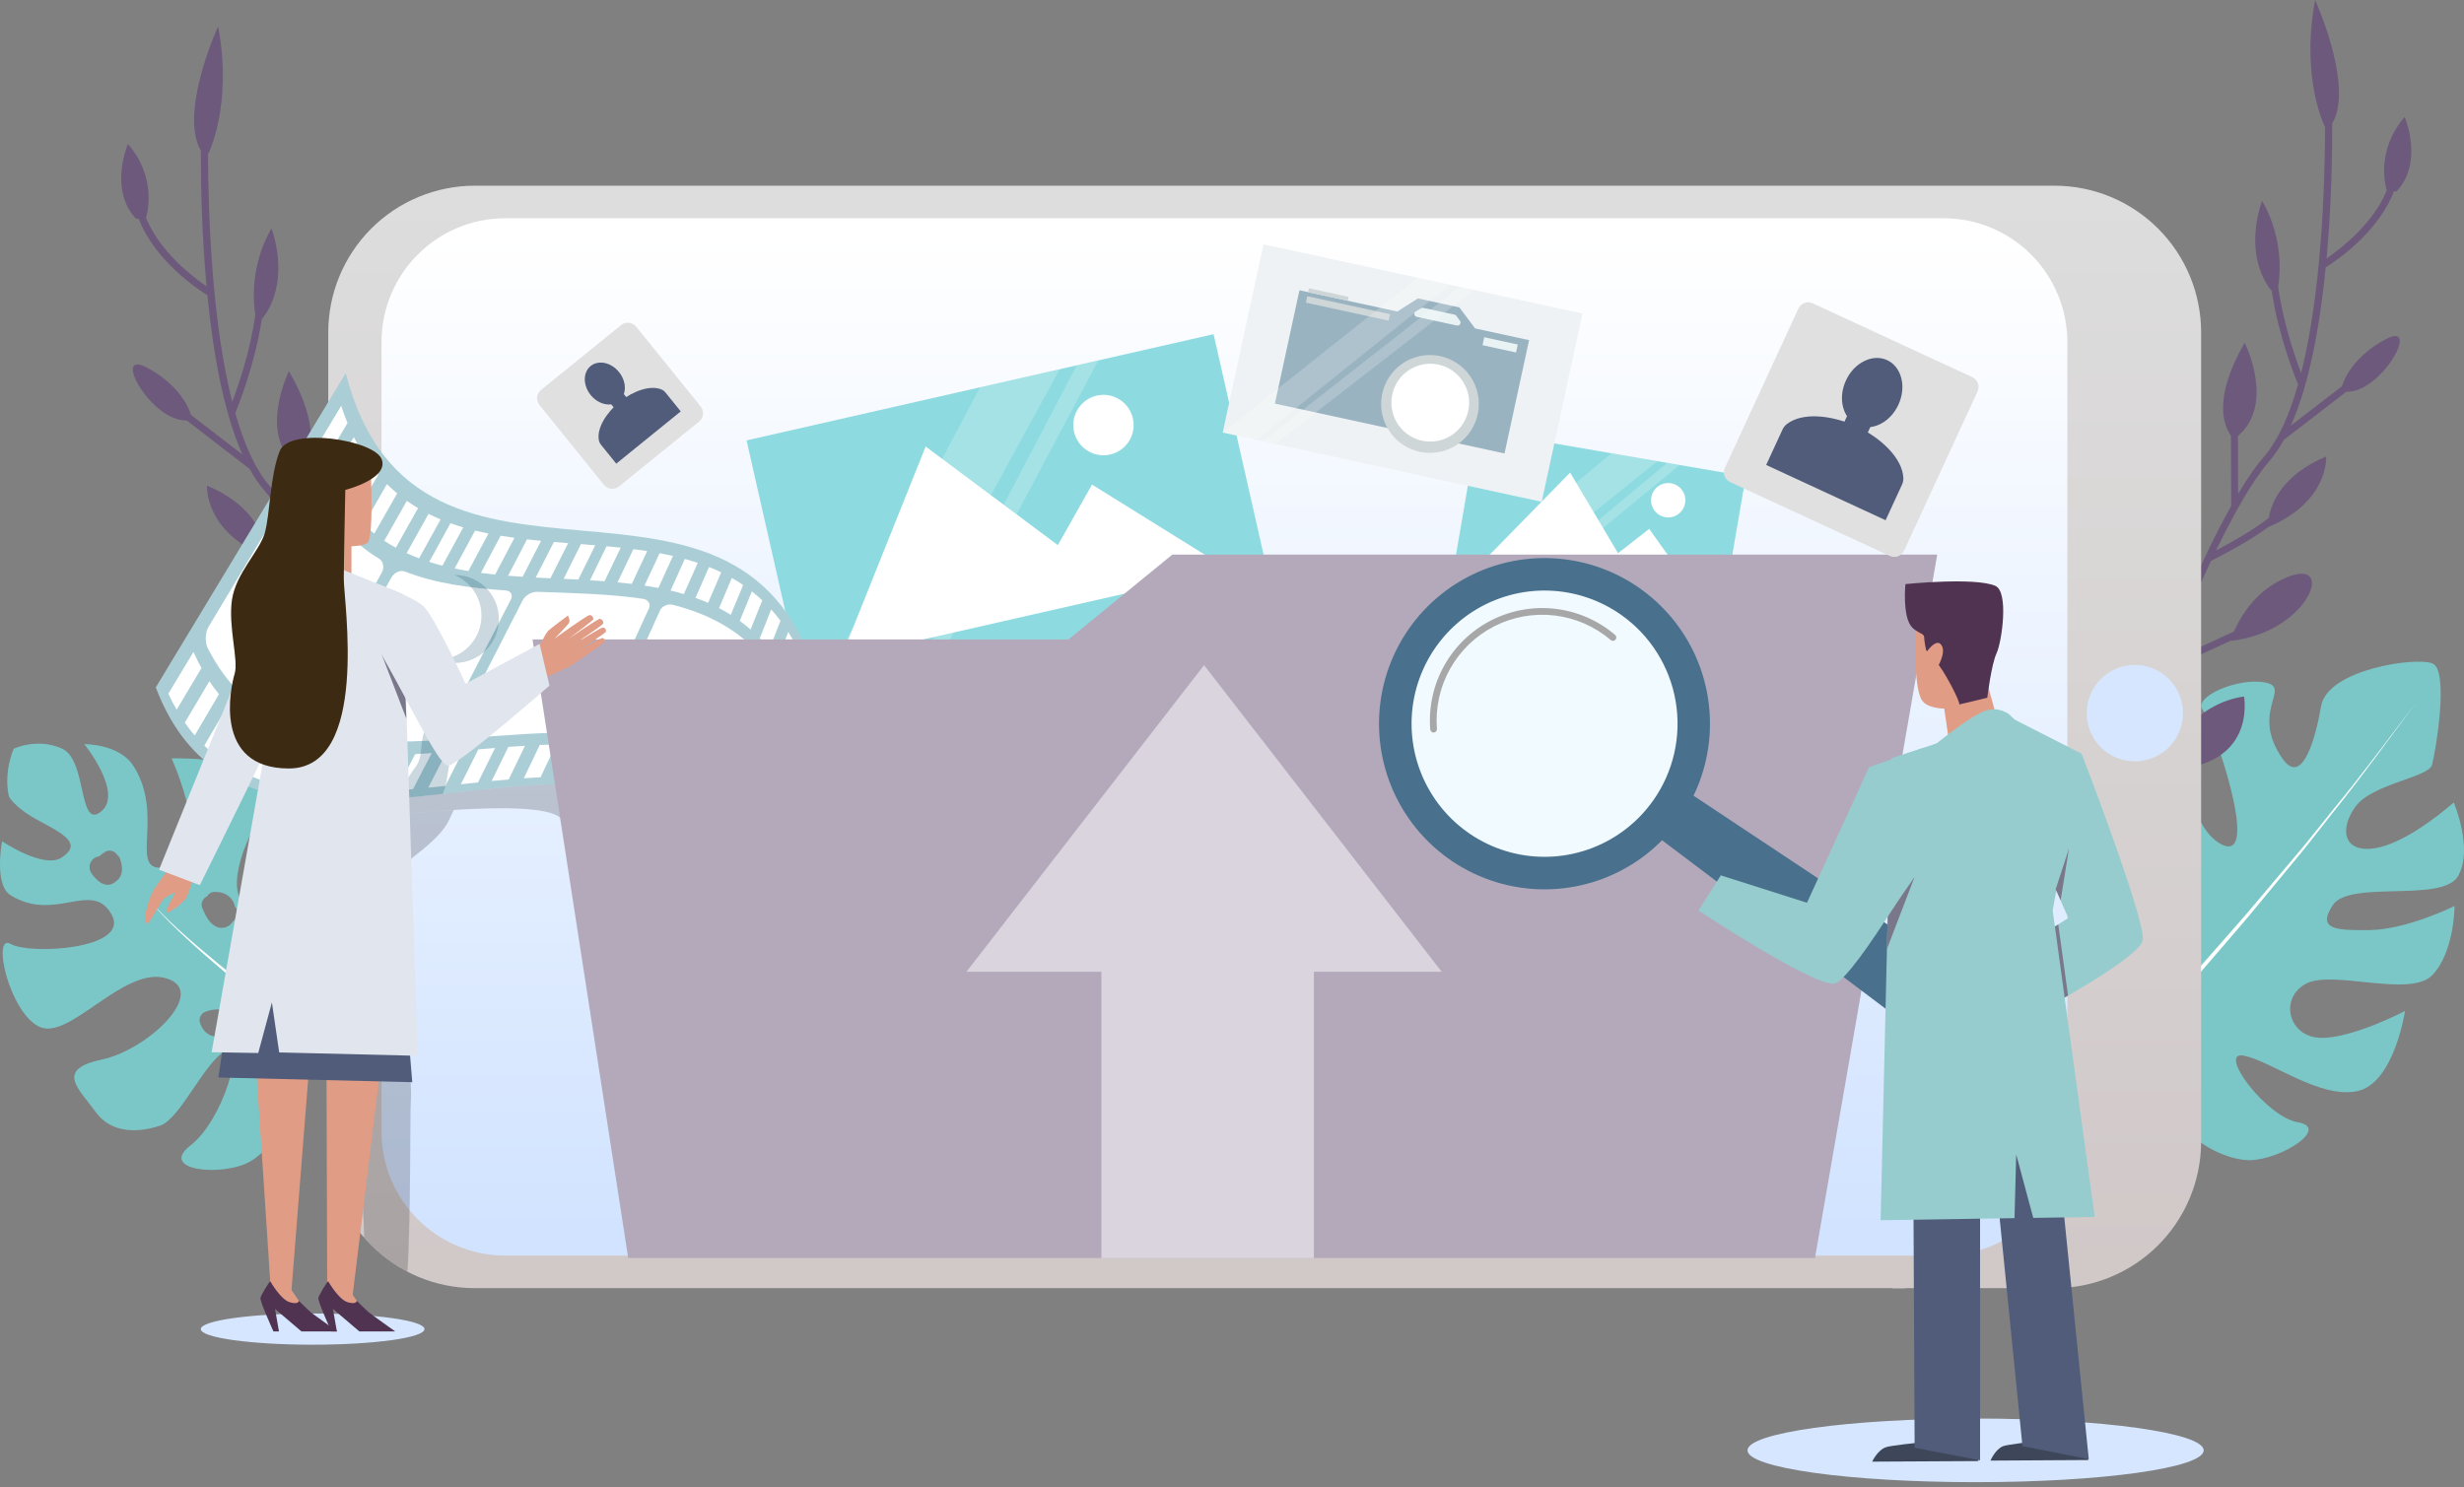
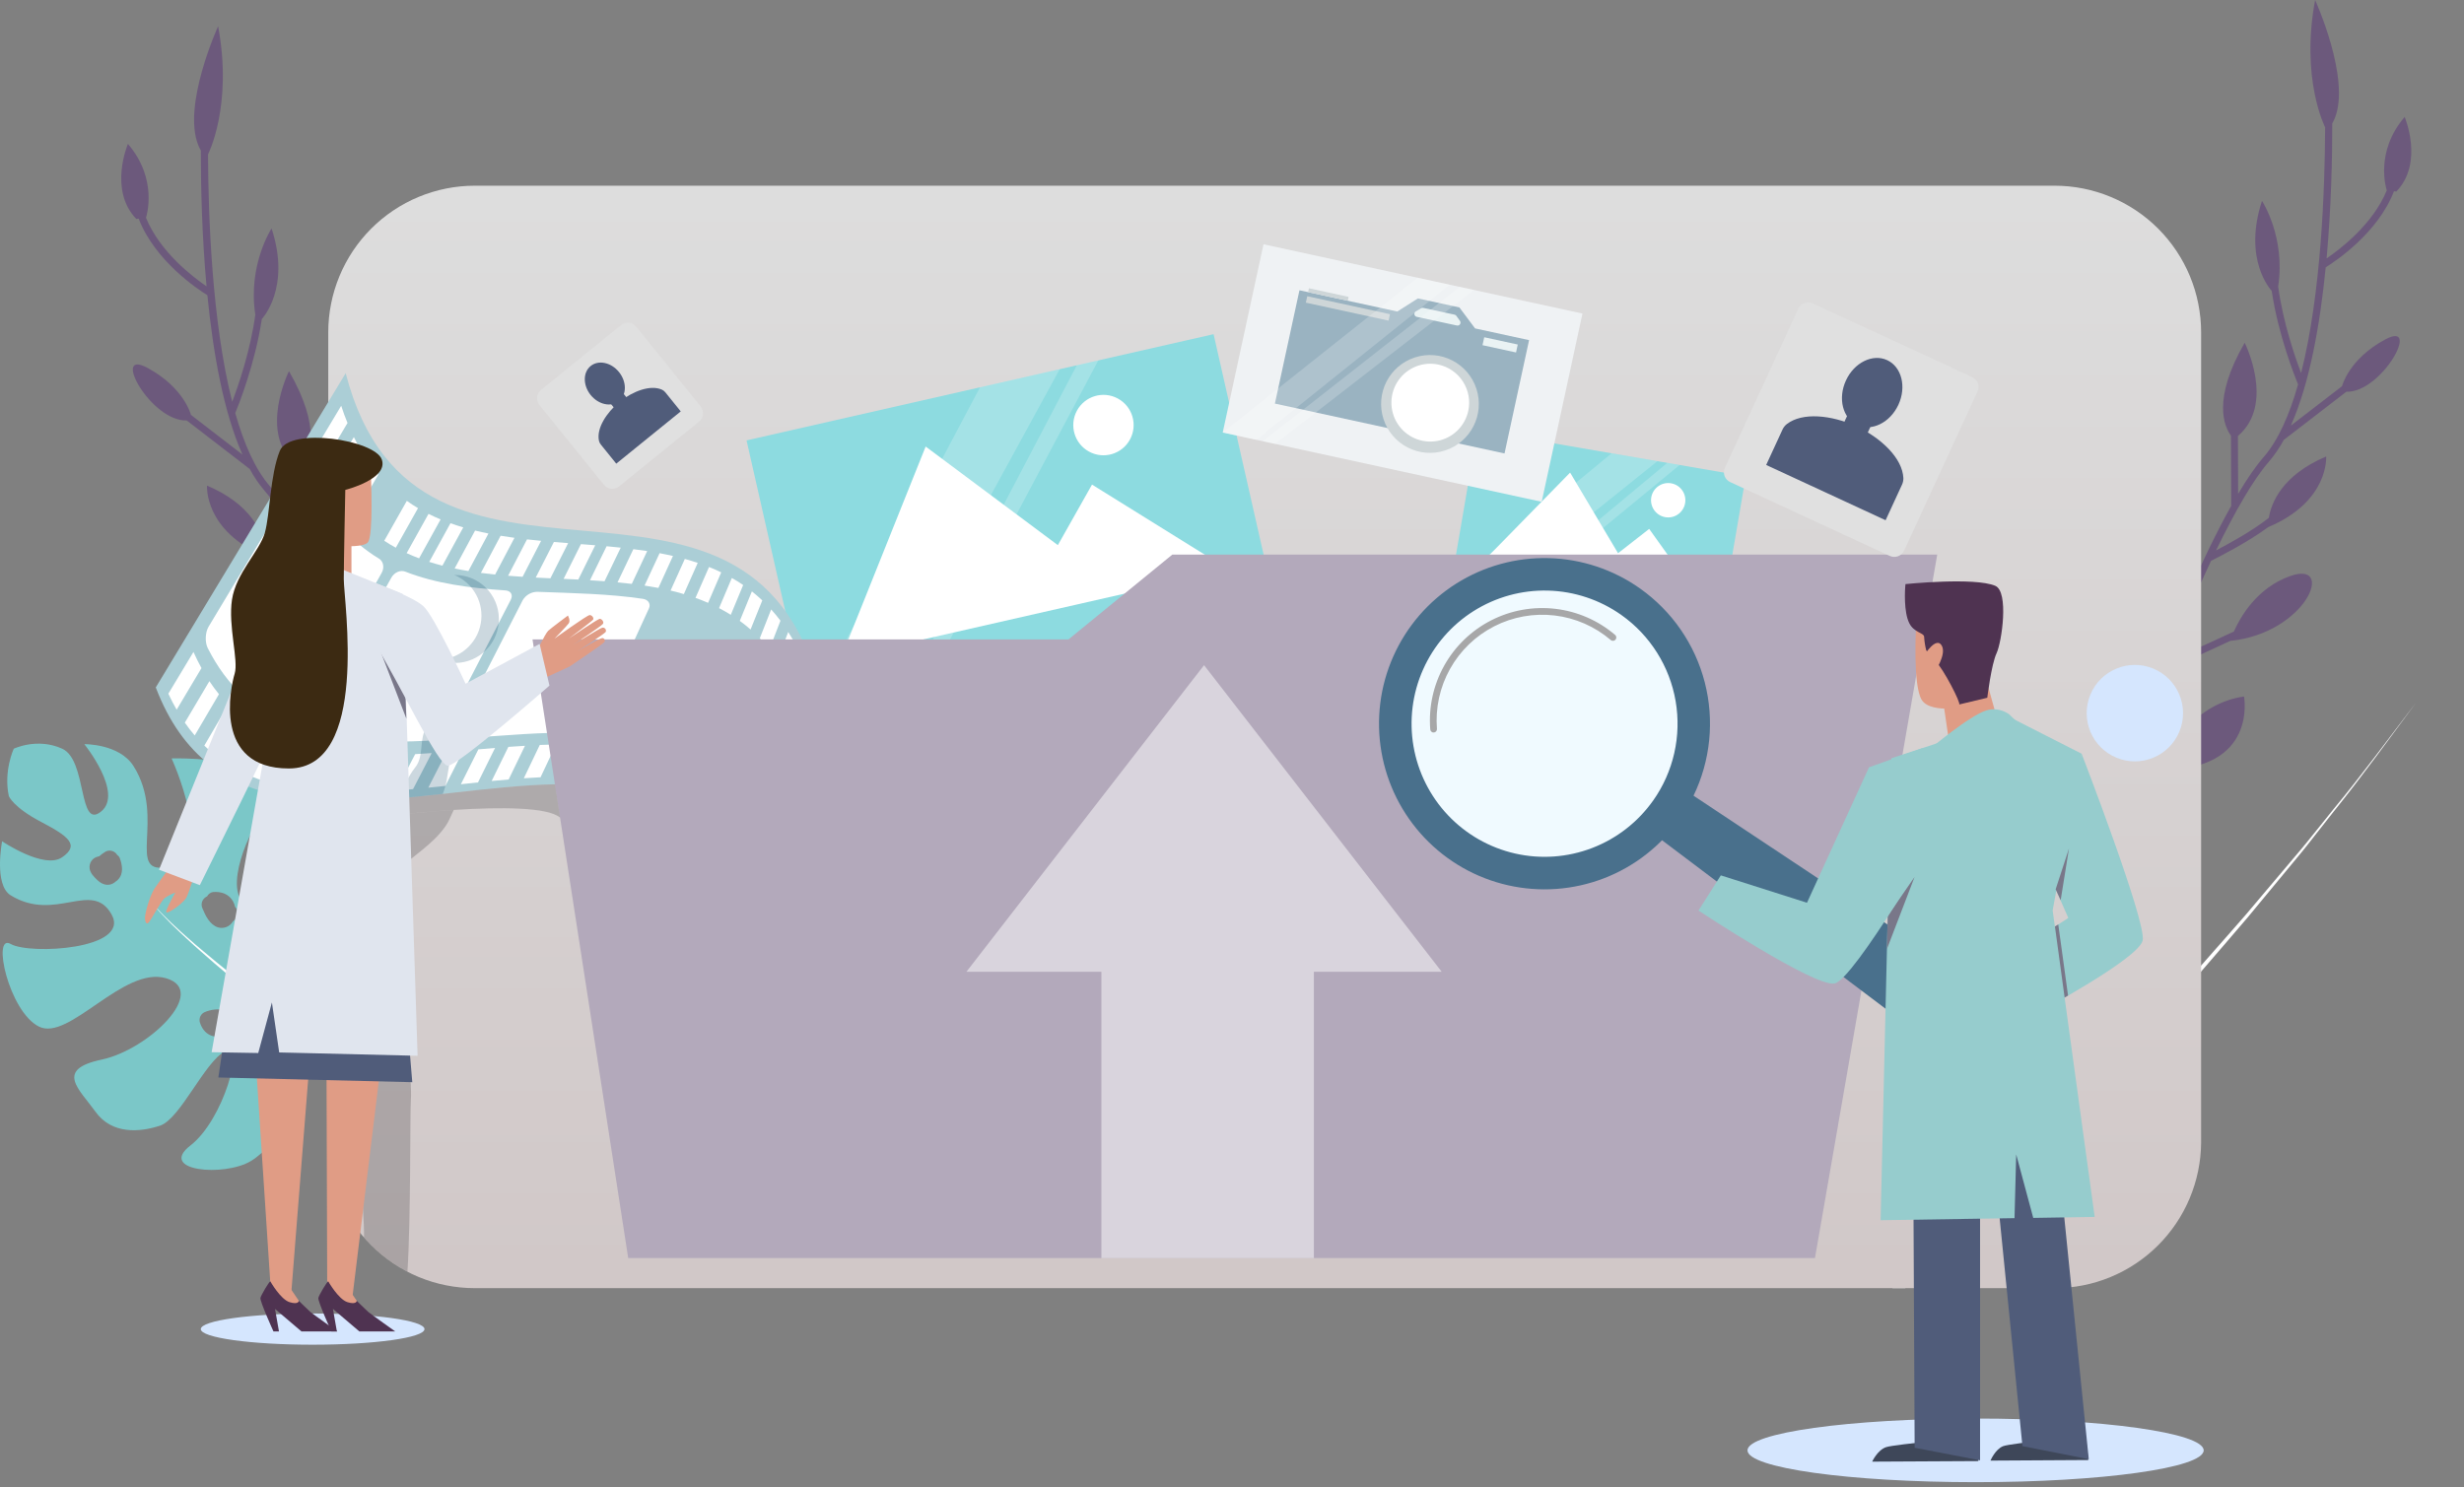
<svg xmlns="http://www.w3.org/2000/svg" width="328" height="198" viewBox="0 0 328 198" fill="none">
  <rect x="0" y="0" width="328" height="198" fill="#808080" stroke="none" />
  <path d="M41.617 179.035C49.84 179.035 56.506 178.105 56.506 176.958C56.506 175.811 49.84 174.881 41.617 174.881C33.393 174.881 26.727 175.811 26.727 176.958C26.727 178.105 33.393 179.035 41.617 179.035Z" fill="#D5E6FE" />
  <path d="M262.984 197.337C279.753 197.337 293.348 195.441 293.348 193.102C293.348 190.763 279.753 188.867 262.984 188.867C246.214 188.867 232.619 190.763 232.619 193.102C232.619 195.441 246.214 197.337 262.984 197.337Z" fill="#D5E6FE" />
  <path d="M49.871 114.853C48.031 109.516 42.283 108.637 42.283 108.637C42.283 108.637 43.544 118.22 36.552 120.432C29.561 122.644 31.198 115.22 33.592 110.612C35.985 106.004 37.72 103.465 33.054 102.13C28.389 100.796 22.84 100.977 22.84 100.977C22.84 100.977 28.777 113.882 22.622 115.353C16.468 116.825 22.226 109 17.768 101.988C15.875 99.009 11.225 99.079 11.225 99.079C11.225 99.079 16.495 105.605 13.446 108.059C10.396 110.513 11.621 101.215 8.29 99.69C4.959 98.166 1.83 99.69 1.83 99.69C1.83 99.69 0.456 102.649 1.175 105.988C1.175 105.988 1.744 107.475 5.449 109.417C9.153 111.359 10.652 112.522 8.25 114.15C5.849 115.778 0.281 112.006 0.281 112.006C0.281 112.006 -0.849 117.809 1.423 119.205C7.396 122.87 12.232 117.095 14.848 121.743C17.463 126.391 3.965 127.151 1.423 125.68C-1.119 124.209 1.158 134.66 5.179 136.679C9.2 138.698 16.41 128.578 22.109 130.246C27.808 131.914 19.815 139.745 13.537 141.075C7.259 142.405 10.529 144.984 12.716 148.024C14.903 151.063 18.615 150.762 21.306 149.87C23.997 148.979 27.229 141.388 29.953 139.971C32.678 138.553 29.793 149.07 25.365 152.495C20.937 155.92 29.852 156.732 33.413 154.572C36.975 152.412 41.742 145.439 37.314 138.178C37.314 138.178 47.776 139.61 52.703 134.499C57.63 129.389 58.878 124.052 53.881 119.521C53.881 119.521 46.483 130.554 42.612 127.016C38.741 123.478 51.712 120.19 49.871 114.853ZM31.748 135.69C32.224 136.608 31.607 137.574 30.673 137.809C30.535 137.842 30.394 137.866 30.253 137.88H30.235C29.538 138.124 28.779 138.119 28.085 137.868C27.272 137.535 26.826 136.858 26.582 136.042C26.533 135.79 26.567 135.529 26.681 135.299C26.795 135.069 26.981 134.882 27.211 134.769C28.092 134.385 29.072 134.29 30.011 134.497C30.695 134.66 31.415 135.045 31.748 135.69ZM15.95 114.259C16.291 115.207 16.479 116.348 15.684 117.142C15.589 117.237 15.483 117.321 15.369 117.393C15.168 117.578 14.923 117.707 14.657 117.768C13.985 117.921 13.374 117.583 12.91 117.126C12.498 116.729 12.052 116.287 11.938 115.691C11.874 115.328 11.953 114.954 12.157 114.647C12.362 114.34 12.677 114.124 13.037 114.045C13.091 114.031 13.146 114.019 13.202 114.009C13.473 113.769 13.766 113.554 14.078 113.37C14.308 113.258 14.568 113.224 14.818 113.273C15.069 113.323 15.296 113.453 15.466 113.644C15.514 113.704 15.559 113.767 15.601 113.831C15.759 113.934 15.881 114.084 15.95 114.259ZM31.02 120.005C31.148 120.237 31.239 120.487 31.292 120.746L31.361 120.815C31.559 121.05 31.66 121.352 31.641 121.659C31.622 121.965 31.486 122.253 31.26 122.461C31.178 122.543 31.091 122.618 30.998 122.686C30.803 123.023 30.499 123.283 30.137 123.425C29.775 123.567 29.375 123.581 29.003 123.466C27.933 123.119 27.344 121.903 26.949 120.942C26.82 120.664 26.804 120.346 26.903 120.056C27.003 119.766 27.21 119.525 27.483 119.384L27.564 119.348C27.642 119.196 27.754 119.064 27.892 118.963C28.029 118.861 28.189 118.793 28.357 118.764C29.444 118.685 30.459 119.007 31.02 120.005Z" fill="#7BC7C8" />
  <path d="M82.835 167.247C81.32 166.516 79.846 165.703 78.419 164.811C76.998 163.955 75.606 163.062 74.216 162.169C71.439 160.37 68.711 158.519 65.996 156.645C60.569 152.893 55.211 149.048 49.923 145.112C47.279 143.149 44.65 141.163 42.035 139.155C39.42 137.147 36.833 135.104 34.272 133.026C31.712 130.95 29.178 128.841 26.709 126.653L25.787 125.831C25.48 125.555 25.18 125.273 24.877 124.993C24.574 124.713 24.268 124.437 23.971 124.151L23.082 123.292C22.936 123.147 22.785 123.006 22.642 122.859L22.208 122.406L21.778 121.963C21.635 121.817 21.49 121.67 21.355 121.513L20.532 120.59L19.767 119.619L20.56 120.572L21.403 121.475C21.542 121.628 21.689 121.771 21.835 121.916L22.275 122.349L22.716 122.781C22.862 122.926 23.015 123.063 23.166 123.204L24.07 124.042C24.373 124.32 24.687 124.59 24.994 124.862C25.301 125.134 25.607 125.41 25.92 125.678L26.86 126.472C29.372 128.601 31.948 130.652 34.552 132.667C37.155 134.682 39.784 136.662 42.44 138.609C45.095 140.557 47.76 142.489 50.447 144.391C55.812 148.198 61.241 151.916 66.734 155.547C69.482 157.354 72.246 159.139 75.04 160.862C76.438 161.72 77.84 162.574 79.258 163.386C80.644 164.209 82.073 164.958 83.539 165.629L82.835 167.247Z" fill="white" />
-   <path d="M289.503 133.603C289.503 133.603 278.773 137.615 272.583 133.513C266.392 129.411 267.134 123.737 268.127 121.555C268.127 121.555 281.264 128.782 282.624 124.108C283.985 119.434 273.701 119.278 270.895 117.973C268.09 116.669 272.135 108.517 276.249 106.327C276.249 106.327 279.953 116.834 285.569 115.813C291.184 114.793 281.161 107.363 279.916 104.496C278.67 101.629 284.175 96.515 287.411 96.59C290.647 96.665 290.475 109.892 295.785 112.452C301.095 115.011 294.492 96.171 293.207 94.482C291.922 92.792 297.934 90.157 301.535 90.872C305.136 91.587 299.477 94.658 303.798 100.956C306.542 104.957 308.315 97.877 308.975 94.031C309.818 89.129 321.525 87.437 323.789 88.323C326.054 89.208 324.216 100.11 323.75 101.824C323.284 103.537 315.76 104.313 313.52 107.437C311.279 110.56 312.052 113.764 316.494 112.867C320.936 111.969 326.635 106.839 326.635 106.839C326.635 106.839 329.284 113.057 327.202 116.649C325.12 120.241 312.794 117.123 310.545 120.493C308.297 123.862 311.2 123.868 315.419 123.832C320.389 123.785 326.74 120.624 326.74 120.624C326.74 120.624 326.74 126.693 323.805 129.806C320.87 132.92 310.52 129.058 306.95 130.982C303.381 132.906 304.623 138.032 308.844 138.177C313.066 138.322 320.147 134.603 320.147 134.603C320.147 134.603 318.715 144.256 313.764 145.281C308.812 146.305 302.305 141.264 298.694 140.55C295.083 139.835 301.589 148.69 305.882 149.419C310.175 150.147 303.812 154.342 299.556 154.465C295.301 154.589 283.179 149.186 289.503 133.603Z" fill="#7BC7C8" />
  <path d="M321.677 93.464C318.055 98.327 314.521 103.26 310.71 107.982L307.896 111.556C307.424 112.151 306.97 112.759 306.482 113.343L305.033 115.096L299.237 122.106C297.274 124.421 295.283 126.708 293.306 129.008L293.007 129.357C292.114 130.389 291.234 131.428 290.328 132.448L289.204 133.707L287.296 135.841L284.266 139.235L282.749 140.932C282.244 141.498 281.724 142.05 281.212 142.608L275.198 149.134L275.046 149.299C269.405 155.329 263.69 161.285 257.901 167.168C256.479 168.617 255.051 170.062 253.616 171.502H251.923C253.39 170.064 254.854 168.62 256.313 167.168C262.431 161.098 268.472 154.949 274.437 148.721L275.198 147.915L280.677 142.105C281.195 141.554 281.72 141.01 282.232 140.448L283.766 138.772L286.832 135.417L288.073 134.061L289.9 132.061C290.917 130.937 291.908 129.79 292.915 128.658L293.007 128.553C294.976 126.311 296.963 124.084 298.918 121.828L304.789 114.879L306.258 113.142C306.754 112.568 307.214 111.967 307.696 111.381L310.545 107.839C314.408 103.175 317.999 98.281 321.677 93.464Z" fill="white" />
  <path d="M19.63 48.975C24.528 51.623 25.418 55.237 25.418 55.237L32.279 60.524C29.769 54.901 28.371 47.023 27.607 39.306C26.398 38.559 20.645 34.775 18.46 29.115L18.141 29.15C14.415 25.277 17.029 19.16 17.029 19.16C21.072 23.861 19.493 28.801 19.432 28.99C21.296 33.556 25.682 36.884 27.494 38.123C26.87 31.263 26.731 24.651 26.735 20.033C26.613 19.822 26.505 19.604 26.412 19.378C24.207 14.057 29.035 3.495 29.035 3.495C31.018 14.105 27.691 20.555 27.691 20.558C27.724 28.797 28.222 42.88 30.911 53.49C31.742 51.306 33.334 46.688 33.986 41.897C32.967 35.252 36.152 30.415 36.152 30.415C38.745 38.311 34.94 42.377 34.851 42.473C33.967 48.423 31.726 54.006 31.317 54.999C32.464 59.043 33.963 62.476 35.922 64.727C37 65.968 38.151 67.65 39.348 69.663L39.376 61.91C34.341 57.641 38.468 49.42 38.468 49.42C42.868 57.02 41.19 60.679 40.308 61.868L40.276 71.279C42.194 74.708 44.204 78.889 46.197 83.391L48.295 76.253C46.229 69.824 51.719 67.211 51.719 67.211C52.542 73.168 48.852 77.676 48.852 77.676L46.78 84.721C48.88 89.543 50.944 94.682 52.852 99.633L54.041 93.806L54.143 93.828C51.22 88.173 57.837 80.706 57.837 80.706C59.175 88.026 56.084 92.643 54.946 94.05L53.474 101.259C55.368 106.223 57.081 110.946 58.477 114.893L66.147 103.606C68.409 85.972 75.746 88.436 75.746 88.436C77.134 97.201 69.155 102.929 66.706 104.466L58.874 115.993C60.779 121.408 62.019 125.146 62.195 125.682L61.307 125.976C61.249 125.797 59.106 119.331 55.935 110.607L49.756 106.636C36.669 106.777 38.563 96.828 38.563 96.828C44.595 97.642 48.364 103.12 49.742 105.514L55.404 109.153C53.637 104.323 51.587 98.905 49.419 93.524L40.409 89.375C30.167 88.316 26.257 78.5 32.386 80.682C36.832 82.271 39.047 86.122 39.931 88.122L48.908 92.257C46.974 87.492 44.96 82.815 42.979 78.637C42.132 78.22 38.188 76.233 35.315 74.118C27.106 70.664 27.56 64.654 27.56 64.654C33.53 67.185 34.926 70.95 35.238 72.88C37.393 74.589 40.578 76.34 42.313 77.248C39.792 72.064 37.355 67.789 35.224 65.345C34.463 64.449 33.798 63.475 33.241 62.44L24.859 55.982C20.082 56.134 14.715 46.338 19.63 48.975Z" fill="#6C597C" />
  <path d="M317.517 45.194C312.641 47.815 311.767 51.415 311.767 51.415L304.95 56.666C307.446 51.081 308.834 43.245 309.592 35.589C310.795 34.846 316.508 31.088 318.679 25.463L318.997 25.499C322.697 21.651 320.101 15.572 320.101 15.572C316.086 20.241 317.652 25.151 317.722 25.344C315.868 29.867 311.509 33.181 309.711 34.4C310.329 27.586 310.468 21.018 310.464 16.431C310.586 16.222 310.693 16.005 310.785 15.78C312.967 10.493 308.18 0 308.18 0C306.217 10.541 309.514 16.95 309.514 16.95C309.483 25.138 308.987 39.125 306.316 49.668C305.491 47.499 303.909 42.917 303.262 38.152C304.273 31.55 301.109 26.746 301.109 26.746C298.531 34.59 302.312 38.629 302.402 38.724C303.28 44.645 305.503 50.19 305.913 51.176C304.775 55.195 303.286 58.606 301.339 60.844C300.268 62.075 299.124 63.746 297.934 65.746L297.906 58.044C302.907 53.803 298.807 45.635 298.807 45.635C294.444 53.18 296.104 56.821 296.978 58.002L297.012 67.35C295.107 70.755 293.11 74.908 291.131 79.388L289.045 72.296C291.099 65.909 285.644 63.313 285.644 63.313C284.827 69.236 288.494 73.709 288.494 73.711L290.552 80.708C288.466 85.501 286.412 90.603 284.52 95.523L283.33 89.734L283.229 89.755C286.132 84.139 279.561 76.719 279.561 76.719C278.23 83.992 281.302 88.578 282.432 89.978L283.891 97.137C282.009 102.075 280.308 106.763 278.92 110.682L271.296 99.472C269.057 81.947 261.778 84.399 261.778 84.399C260.406 93.107 268.322 98.799 270.76 100.324L278.541 111.774C276.648 117.155 275.416 120.867 275.242 121.399L276.124 121.691C276.182 121.515 278.305 115.09 281.46 106.425L287.597 102.48C300.597 102.621 298.717 92.736 298.717 92.736C292.727 93.544 288.981 98.988 287.613 101.366L281.99 104.98C283.747 100.183 285.781 94.799 287.938 89.454L296.889 85.33C307.065 84.28 310.95 74.529 304.86 76.697C300.444 78.27 298.243 82.1 297.365 84.087L288.442 88.195C290.361 83.47 292.362 78.816 294.331 74.666C295.172 74.249 299.09 72.284 301.944 70.177C310.099 66.746 309.649 60.776 309.649 60.776C303.718 63.29 302.332 67.03 302.021 68.946C299.879 70.644 296.717 72.385 294.994 73.282C297.498 68.132 299.923 63.885 302.037 61.457C302.793 60.567 303.454 59.6 304.01 58.572L312.338 52.155C317.065 52.304 322.391 42.574 317.517 45.194Z" fill="#6C597C" />
  <path d="M293.007 44.255V151.973C293.007 152.029 293.007 152.086 293.007 152.142C292.963 157.293 290.888 162.218 287.234 165.845C283.581 169.472 278.644 171.506 273.499 171.506H63.204C60.642 171.507 58.105 171.003 55.738 170.022C53.37 169.04 51.219 167.602 49.407 165.788C47.596 163.974 46.159 161.82 45.179 159.449C44.199 157.079 43.695 154.538 43.697 151.973V44.255C43.697 41.69 44.201 39.151 45.182 36.781C46.162 34.411 47.599 32.258 49.41 30.444C51.222 28.631 53.373 27.192 55.739 26.211C58.106 25.229 60.643 24.724 63.204 24.725H273.497C276.059 24.724 278.595 25.229 280.962 26.211C283.329 27.192 285.48 28.631 287.292 30.444C289.103 32.258 290.54 34.411 291.521 36.781C292.502 39.15 293.006 41.69 293.007 44.255Z" fill="url(#paint0_linear_65_19)" />
-   <path d="M258.714 29.055H67.269C58.166 29.055 50.785 36.445 50.785 45.56V150.667C50.785 159.782 58.166 167.172 67.269 167.172H258.714C267.818 167.172 275.198 159.782 275.198 150.667V45.56C275.198 36.445 267.818 29.055 258.714 29.055Z" fill="url(#paint1_linear_65_19)" />
  <path d="M161.548 44.492L99.378 58.635L107.579 94.774L169.748 80.631L161.548 44.492Z" fill="#8DDBE0" />
  <path d="M111.934 87.629L123.221 59.454L140.817 72.58L145.366 64.519L163.623 75.868L111.934 87.629Z" fill="white" />
  <path d="M150.421 58.512C151.478 56.559 150.755 54.118 148.804 53.059C146.854 52 144.415 52.724 143.358 54.677C142.3 56.63 143.024 59.072 144.974 60.131C146.924 61.19 149.363 60.465 150.421 58.512Z" fill="white" />
  <path opacity="0.2" d="M107.582 94.763L130.462 51.552L141.077 49.136L117.354 92.539L107.582 94.763Z" fill="white" />
  <path opacity="0.2" d="M120.722 91.773L143.351 48.617L146.215 47.966L123.251 91.197L120.722 91.773Z" fill="white" />
  <path d="M196.664 57.278L193.1 78.047L228.829 84.194L232.394 63.425L196.664 57.278Z" fill="#8DDBE0" />
  <path d="M196.943 75.252L209.009 62.921L215.39 73.656L219.534 70.418L226.649 80.365L196.943 75.252Z" fill="white" />
  <path d="M223.502 68.38C224.483 67.586 224.635 66.146 223.841 65.163C223.048 64.181 221.609 64.029 220.629 64.824C219.648 65.618 219.496 67.058 220.289 68.04C221.083 69.023 222.521 69.175 223.502 68.38Z" fill="white" />
  <path opacity="0.2" d="M193.104 78.047L214.533 60.353L220.633 61.401L198.72 79.014L193.104 78.047Z" fill="white" />
  <path opacity="0.2" d="M200.655 79.348L221.942 61.628L223.587 61.91L202.109 79.598L200.655 79.348Z" fill="white" />
  <path d="M168.195 32.523L162.765 57.588L205.225 66.811L210.655 41.746L168.195 32.523Z" fill="#EFF2F4" />
  <path d="M196.358 43.726L194.27 40.932L188.746 39.731L186.003 41.476L172.978 38.647L169.71 53.734L200.278 60.374L203.546 45.286L196.358 43.726Z" fill="#9AB3C1" />
  <path d="M192.359 59.978C195.776 58.869 197.648 55.196 196.54 51.775C195.433 48.354 191.765 46.479 188.348 47.588C184.931 48.697 183.059 52.37 184.166 55.791C185.274 59.212 188.942 61.087 192.359 59.978Z" fill="#CED6D8" />
  <path d="M195.454 54.699C195.239 55.701 194.731 56.617 193.996 57.331C193.261 58.044 192.331 58.523 191.324 58.707C190.316 58.891 189.277 58.772 188.338 58.364C187.398 57.957 186.601 57.28 186.045 56.419C185.49 55.557 185.203 54.55 185.22 53.525C185.236 52.5 185.556 51.503 186.139 50.66C186.721 49.817 187.541 49.166 188.493 48.79C189.445 48.413 190.487 48.328 191.488 48.544C192.829 48.835 193.999 49.646 194.742 50.8C195.486 51.954 195.742 53.356 195.454 54.699Z" fill="white" />
  <path d="M188.444 41.472L189.162 41.037C189.246 40.985 189.347 40.968 189.444 40.989L193.632 41.895C193.725 41.915 193.808 41.969 193.864 42.048L194.363 42.749C194.401 42.813 194.421 42.887 194.419 42.962C194.417 43.036 194.394 43.109 194.352 43.171C194.311 43.234 194.253 43.283 194.184 43.313C194.116 43.344 194.041 43.355 193.967 43.344L188.573 42.181C188.5 42.162 188.434 42.122 188.382 42.067C188.331 42.011 188.296 41.942 188.283 41.868C188.269 41.793 188.277 41.716 188.306 41.646C188.335 41.576 188.383 41.516 188.444 41.472Z" fill="#EAF3F4" />
  <path d="M179.52 39.528L174.243 38.381L174.131 38.899L179.408 40.046L179.52 39.528Z" fill="#CED6D8" />
  <path d="M202.039 45.871L197.576 44.902L197.347 45.959L201.81 46.929L202.039 45.871Z" fill="#EAF3F4" />
  <path d="M185.03 41.831L174.017 39.439L173.831 40.297L184.844 42.689L185.03 41.831Z" fill="#CED6D8" />
  <path opacity="0.2" d="M162.764 57.586L188.702 36.975L192.993 37.908L167.249 58.561L162.764 57.586Z" fill="white" />
  <path opacity="0.2" d="M168.106 58.747L194.312 38.194L196.192 38.603L169.756 59.104L168.106 58.747Z" fill="white" />
  <path d="M109.2 91.902C106.092 100.954 102.971 110.016 99.838 119.088C94.861 106.717 85.044 104.184 73.862 104.42C69.044 104.523 63.976 105.139 58.933 105.703C56.665 105.955 54.4 106.197 52.168 106.378C50.861 106.485 49.564 106.576 48.283 106.62C46.685 106.685 45.111 106.701 43.572 106.65C41.699 106.594 39.832 106.405 37.986 106.084C30.5 104.742 24.284 100.834 20.735 91.525C29.175 77.571 37.602 63.625 46.017 49.685C55.634 86.9 99.674 54.328 109.2 91.902Z" fill="#ABCED6" />
  <path d="M41.748 99.722L38.864 104.916C38.203 104.797 37.552 104.658 36.911 104.499L39.856 99.258C40.468 99.434 41.103 99.587 41.748 99.722Z" fill="white" />
  <path d="M26.82 88.95C25.72 90.803 24.619 92.65 23.515 94.491C23.127 93.82 22.759 93.109 22.41 92.359L25.753 86.8C26.09 87.553 26.446 88.27 26.82 88.95Z" fill="white" />
  <path d="M29.148 92.426C28.073 94.257 26.997 96.087 25.92 97.918C25.464 97.388 25.025 96.82 24.603 96.212L27.873 90.693C28.282 91.307 28.707 91.885 29.148 92.426Z" fill="white" />
  <path d="M31.851 95.164L28.704 100.594C28.179 100.18 27.676 99.74 27.197 99.274C28.262 97.454 29.326 95.633 30.387 93.812C30.852 94.287 31.34 94.739 31.851 95.164Z" fill="white" />
  <path d="M34.875 97.239L31.815 102.599C31.241 102.303 30.681 101.977 30.14 101.624L33.245 96.226C33.775 96.593 34.318 96.93 34.875 97.239Z" fill="white" />
  <path d="M38.186 98.732L35.212 104.013C34.59 103.811 33.982 103.585 33.388 103.336L36.404 98.015C36.986 98.277 37.581 98.516 38.186 98.732Z" fill="white" />
  <path d="M65.901 99.585L63.629 104.174L61.35 104.414L63.678 99.77C64.419 99.704 65.16 99.642 65.901 99.585Z" fill="white" />
  <path d="M45.315 100.266L42.539 105.373C41.845 105.319 41.151 105.25 40.484 105.16L43.32 99.998C43.97 100.111 44.639 100.197 45.315 100.266Z" fill="white" />
  <path d="M49.245 100.507L46.56 105.519C45.84 105.519 45.126 105.509 44.42 105.483L47.157 100.42C47.847 100.466 48.543 100.491 49.245 100.507Z" fill="white" />
  <path d="M53.308 100.479L50.73 105.387C49.988 105.428 49.253 105.462 48.523 105.484L51.16 100.52C51.868 100.518 52.586 100.502 53.308 100.479Z" fill="white" />
  <path d="M57.466 100.267L54.985 105.066C54.232 105.135 53.481 105.201 52.733 105.264L55.269 100.406C55.997 100.358 56.73 100.313 57.466 100.267Z" fill="white" />
  <path d="M61.668 99.939C60.875 101.504 60.081 103.069 59.288 104.635C58.529 104.717 57.771 104.796 57.012 104.871C57.824 103.283 58.634 101.699 59.443 100.118L61.668 99.939Z" fill="white" />
  <path d="M89.177 101.269L87.513 105.24C86.905 105.017 86.284 104.818 85.651 104.645L87.364 100.62C87.979 100.811 88.583 101.027 89.177 101.269Z" fill="white" />
  <path d="M69.881 99.298L67.71 103.783C66.957 103.846 66.203 103.913 65.447 103.981C66.191 102.469 66.934 100.955 67.674 99.441C68.41 99.393 69.147 99.341 69.881 99.298Z" fill="white" />
  <path d="M74.021 99.119C73.332 100.575 72.644 102.031 71.955 103.487C71.217 103.522 70.476 103.566 69.73 103.618C70.438 102.139 71.145 100.661 71.852 99.184C72.574 99.158 73.303 99.133 74.021 99.119Z" fill="white" />
-   <path d="M78.06 99.145L76.097 103.417C75.382 103.408 74.66 103.408 73.932 103.417C74.605 101.979 75.276 100.54 75.945 99.101C76.657 99.104 77.362 99.118 78.06 99.145Z" fill="white" />
+   <path d="M78.06 99.145L76.097 103.417C75.382 103.408 74.66 103.408 73.932 103.417C74.605 101.979 75.276 100.54 75.945 99.101C76.657 99.104 77.362 99.118 78.06 99.145" fill="white" />
  <path d="M81.959 99.46C81.339 100.849 80.719 102.239 80.099 103.63C79.411 103.562 78.711 103.513 78.013 103.477C78.651 102.07 79.289 100.663 79.926 99.256C80.612 99.308 81.298 99.375 81.959 99.46Z" fill="white" />
  <path d="M85.677 100.142C85.09 101.499 84.503 102.855 83.916 104.21C83.266 104.071 82.605 103.952 81.933 103.853L83.747 99.733C84.398 99.85 85.042 99.985 85.677 100.142Z" fill="white" />
  <path d="M92.252 102.822C91.723 104.116 91.199 105.413 90.68 106.711C90.119 106.386 89.543 106.09 88.952 105.826C89.493 104.514 90.034 103.202 90.574 101.891C91.145 102.179 91.707 102.486 92.252 102.822Z" fill="white" />
  <path d="M95.21 105.047C94.716 106.315 94.223 107.585 93.731 108.855C93.23 108.425 92.707 108.022 92.165 107.646L93.694 103.794C94.213 104.182 94.719 104.6 95.21 105.047Z" fill="white" />
  <path d="M97.832 107.956C97.369 109.2 96.906 110.445 96.444 111.689C96 111.128 95.537 110.598 95.056 110.1C95.534 108.844 96.013 107.587 96.493 106.328C96.959 106.84 97.405 107.383 97.832 107.956Z" fill="white" />
  <path d="M100.08 111.627L98.772 115.294C98.399 114.589 98.007 113.923 97.596 113.297L98.946 109.598C99.343 110.236 99.721 110.912 100.08 111.627Z" fill="white" />
  <path d="M101.002 113.656C101.135 113.97 101.261 114.291 101.381 114.619C100.965 115.828 100.547 117.037 100.128 118.247C99.996 117.924 99.864 117.607 99.731 117.296L101.002 113.656Z" fill="white" />
  <path d="M58.652 69.155C57.699 70.882 56.744 72.61 55.788 74.337C55.227 74.127 54.674 73.897 54.131 73.648C55.102 71.905 56.073 70.162 57.044 68.418C57.571 68.683 58.107 68.929 58.652 69.155Z" fill="white" />
  <path d="M46.261 56.315L42.965 61.85C42.656 61.13 42.36 60.375 42.087 59.583L45.42 54.024C45.676 54.825 45.956 55.588 46.261 56.315Z" fill="white" />
  <path d="M48.138 60.097C47.068 61.925 45.996 63.753 44.922 65.581C44.547 64.989 44.188 64.365 43.847 63.709L47.105 58.197C47.434 58.863 47.779 59.496 48.138 60.097Z" fill="white" />
  <path d="M50.353 63.201L47.218 68.621C46.789 68.145 46.372 67.638 45.969 67.102L49.142 61.648C49.534 62.195 49.938 62.713 50.353 63.201Z" fill="white" />
-   <path d="M52.868 65.695C51.852 67.477 50.836 69.26 49.82 71.043C49.338 70.668 48.87 70.269 48.414 69.84C49.448 68.045 50.48 66.25 51.509 64.454C51.95 64.892 52.402 65.305 52.868 65.695Z" fill="white" />
  <path d="M55.646 67.654L52.689 72.923C52.16 72.637 51.647 72.329 51.148 71.998C52.149 70.227 53.151 68.456 54.154 66.685C54.64 67.031 55.137 67.353 55.646 67.654Z" fill="white" />
  <path d="M79.236 72.598L76.98 77.164C76.329 77.13 75.677 77.101 75.026 77.069L77.333 72.447L79.236 72.598Z" fill="white" />
  <path d="M61.668 70.217L58.892 75.312C58.297 75.161 57.716 74.994 57.141 74.809L59.962 69.667C60.531 69.865 61.099 70.049 61.668 70.217Z" fill="white" />
  <path d="M65.021 71.033L62.35 76.029C61.732 75.928 61.122 75.814 60.52 75.687C61.428 74.004 62.335 72.32 63.242 70.638C63.829 70.783 64.422 70.912 65.021 71.033Z" fill="white" />
  <path d="M68.485 71.605L65.907 76.499C65.273 76.433 64.643 76.359 64.017 76.277L66.641 71.329C67.253 71.428 67.868 71.52 68.485 71.605Z" fill="white" />
  <path d="M72.032 72.006L69.567 76.795C68.921 76.755 68.277 76.708 67.636 76.656L70.156 71.811C70.789 71.875 71.406 71.947 72.032 72.006Z" fill="white" />
  <path d="M75.629 72.314L73.268 76.996L71.314 76.898C72.122 75.318 72.929 73.738 73.734 72.159C74.364 72.213 74.996 72.265 75.629 72.314Z" fill="white" />
  <path d="M98.928 77.889L97.279 81.86C96.769 81.538 96.249 81.242 95.718 80.966L97.419 76.954C97.933 77.236 98.437 77.551 98.928 77.889Z" fill="white" />
  <path d="M82.631 72.915C81.91 74.404 81.191 75.895 80.474 77.386C79.829 77.339 79.185 77.297 78.536 77.257L80.749 72.728C81.38 72.785 82.007 72.848 82.631 72.915Z" fill="white" />
  <path d="M86.154 73.37L84.102 77.738C83.472 77.663 82.839 77.595 82.201 77.54C82.904 76.067 83.607 74.593 84.31 73.12C84.929 73.193 85.544 73.276 86.154 73.37Z" fill="white" />
  <path d="M89.583 74.021L87.644 78.278C87.035 78.161 86.42 78.058 85.8 77.962L87.804 73.65C88.399 73.761 88.992 73.885 89.583 74.021Z" fill="white" />
  <path d="M92.88 74.943C92.263 76.327 91.647 77.712 91.032 79.096C90.45 78.925 89.859 78.769 89.262 78.628C89.896 77.223 90.53 75.82 91.163 74.418C91.742 74.579 92.315 74.752 92.88 74.943Z" fill="white" />
  <path d="M96.007 76.205L94.259 80.264C93.709 80.023 93.152 79.803 92.583 79.6C93.183 78.232 93.783 76.863 94.383 75.493C94.935 75.713 95.476 75.949 96.007 76.205Z" fill="white" />
  <path d="M101.474 79.934C100.955 81.227 100.435 82.52 99.914 83.814C99.448 83.404 98.97 83.019 98.478 82.664C99.016 81.356 99.553 80.048 100.088 78.739C100.563 79.115 101.025 79.513 101.474 79.934Z" fill="white" />
  <path d="M103.892 82.642L102.422 86.44C102.01 85.925 101.582 85.439 101.139 84.983L102.656 81.143C103.082 81.614 103.494 82.114 103.892 82.642Z" fill="white" />
  <path d="M105.995 85.987L104.607 89.712C104.252 89.076 103.881 88.474 103.495 87.905L104.923 84.143C105.301 84.726 105.658 85.341 105.995 85.987Z" fill="white" />
  <path d="M107.752 90.04C107.32 91.26 106.887 92.481 106.454 93.701C106.164 92.932 105.857 92.201 105.533 91.507L106.874 87.814C107.183 88.521 107.476 89.263 107.752 90.04Z" fill="white" />
  <path d="M108.45 92.23C108.547 92.567 108.649 92.911 108.732 93.26C108.319 94.468 107.905 95.675 107.489 96.882C107.393 96.536 107.294 96.197 107.191 95.863C107.611 94.652 108.031 93.441 108.45 92.23Z" fill="white" />
  <path d="M50.803 76.281C47.201 82.698 43.594 89.118 39.981 95.54C39.584 96.255 38.698 96.636 38.035 96.348C33.83 94.517 30.253 91.412 27.663 86.306C27.255 85.511 27.318 84.181 27.772 83.429C31.84 76.653 35.903 69.885 39.963 63.124C40.415 62.369 41.038 62.494 41.385 63.334C43.588 68.673 46.724 72.124 50.45 74.377C51.037 74.733 51.204 75.567 50.803 76.281Z" fill="white" />
  <path d="M67.995 79.847C64.989 85.68 61.978 91.518 58.963 97.362C58.628 98.013 57.682 98.581 56.855 98.623C51.618 98.879 46.544 98.805 41.983 97.676C41.266 97.501 41.02 96.749 41.418 96.038C44.987 89.657 48.547 83.279 52.098 76.906C52.495 76.195 53.32 75.852 53.958 76.112C58.011 77.7 62.554 78.296 67.244 78.604C67.995 78.641 68.328 79.197 67.995 79.847Z" fill="white" />
  <path d="M86.391 80.992C84.011 86.178 81.632 91.369 79.252 96.566C78.986 97.145 78.134 97.58 77.337 97.558C72.282 97.435 66.926 97.931 61.624 98.319C60.787 98.38 60.379 97.904 60.71 97.258C63.672 91.469 66.63 85.685 69.584 79.906C69.784 79.567 70.07 79.287 70.412 79.092C70.753 78.897 71.139 78.795 71.533 78.794C76.292 78.973 81.086 79.054 85.597 79.731C86.301 79.842 86.652 80.412 86.391 80.992Z" fill="white" />
-   <path d="M101.486 88.86C99.695 93.486 97.901 98.116 96.103 102.748C95.904 103.265 95.296 103.259 94.715 102.792C91.06 99.814 86.634 98.424 81.796 97.86C81.033 97.773 80.606 97.265 80.876 96.685C83.211 91.543 85.54 86.404 87.864 81.27C88.124 80.698 88.893 80.353 89.571 80.527C93.874 81.625 97.782 83.525 100.959 86.919C101.463 87.453 101.685 88.354 101.486 88.86Z" fill="white" />
  <path d="M103.578 90.34C104.946 92.524 106.103 95.154 107.003 98.299C105.284 103.303 103.56 108.309 101.829 113.319C100.731 110.313 99.343 107.857 97.757 105.858C97.285 105.262 97.029 104.44 97.215 103.954C98.98 99.321 100.741 94.698 102.5 90.084C102.678 89.601 103.176 89.69 103.578 90.34Z" fill="white" />
  <path d="M257.878 73.836L241.602 167.503H83.626L70.886 85.133H142.231L156.062 73.836H257.878Z" fill="#B3A9BB" />
  <path opacity="0.5" d="M128.648 129.383H146.615V167.503H174.901V129.383H191.916L160.281 88.562L128.648 129.383Z" fill="white" />
  <path d="M290.111 97.406C291.466 94.13 289.912 90.374 286.64 89.017C283.368 87.66 279.617 89.216 278.261 92.492C276.906 95.768 278.46 99.524 281.732 100.881C285.004 102.239 288.755 100.683 290.111 97.406Z" fill="#D5E6FE" />
  <path opacity="0.2" d="M74.556 108.855C72.915 107.466 66.778 107.428 60.401 107.835C52.241 108.359 43.699 109.594 43.699 109.594L43.58 106.65C44.607 106.683 45.65 106.687 46.707 106.667C55.473 106.503 65.088 104.607 73.872 104.42L74.556 108.855Z" fill="#101314" />
  <path opacity="0.1" d="M46.705 106.668C45.688 106.688 44.685 106.683 43.697 106.654V106.513C44.448 106.579 45.212 106.622 45.983 106.65C46.223 106.658 46.463 106.664 46.705 106.668Z" fill="black" />
  <path opacity="0.2" d="M59.774 88.211L59.689 88.656C59.941 88.722 60.177 88.841 60.381 89.005C60.553 89.241 60.43 90.228 60.232 90.732C60.167 90.899 60.081 91.082 59.996 91.255C59.897 91.569 59.83 91.893 59.798 92.222L59.893 92.241C60.345 92.35 60.686 92.523 60.762 92.777C61.095 93.922 61.095 95.137 60.762 96.282C60.365 97.671 59.788 102.069 59.461 103.864C59.349 104.492 59.177 105.108 58.945 105.703C56.677 105.955 54.412 106.197 52.18 106.378C53.635 105.373 54.295 103.368 55.227 102.234C56.367 100.844 55.878 99.057 56.449 97.505C57.02 95.952 56.367 92.777 56.937 92.368C57.115 92.241 57.531 92.154 58.031 92.118L58.19 91.586C57.968 91.461 57.738 91.483 57.698 91.189C57.631 90.699 58.227 90.816 58.227 90.816C58.227 90.816 57.744 90.631 57.781 90.325C57.813 90.061 58.168 90.085 58.257 90.093C58.172 90.077 57.849 89.994 57.849 89.676C57.849 89.307 58.38 89.263 58.38 89.263C58.38 89.263 57.958 89.094 57.94 88.866C57.922 88.638 57.958 88.544 58.398 88.427C58.457 88.413 58.518 88.407 58.578 88.409L58.614 87.901C58.547 87.877 58.479 87.852 58.416 87.822C59.754 87.782 61.038 87.283 62.054 86.409C63.069 85.535 63.755 84.338 63.995 83.019C64.236 81.7 64.017 80.338 63.375 79.161C62.734 77.984 61.708 77.064 60.47 76.552C61.238 76.541 62.001 76.681 62.715 76.964C63.43 77.248 64.081 77.669 64.632 78.205C65.184 78.74 65.625 79.379 65.929 80.085C66.234 80.792 66.397 81.551 66.409 82.32C66.421 83.089 66.281 83.853 65.998 84.568C65.715 85.283 65.294 85.936 64.759 86.488C64.224 87.04 63.586 87.481 62.88 87.787C62.175 88.092 61.417 88.255 60.648 88.266C60.356 88.27 60.064 88.251 59.774 88.211Z" fill="#003D5F" />
  <path opacity="0.2" d="M60.399 107.835C60.22 108.213 60.03 108.63 59.826 109.082C58.767 111.445 55.429 113.728 54.369 114.626C53.308 115.523 53.881 115.765 53.066 119.681C53.042 119.796 53.02 119.919 53 120.044L52.983 120.177C52.971 120.26 52.961 120.344 52.949 120.431C52.949 120.485 52.949 120.544 52.935 120.602C52.921 120.659 52.919 120.757 52.913 120.838C52.907 120.919 52.903 120.965 52.899 121.037C52.895 121.108 52.899 121.191 52.885 121.273V121.471V121.712C52.885 121.783 52.885 121.855 52.885 121.93V122.168C52.885 122.246 52.885 122.321 52.885 122.399C52.885 122.476 52.885 122.557 52.885 122.639C52.885 122.72 52.885 122.802 52.885 122.881C52.885 122.96 52.885 123.042 52.895 123.121C52.905 123.201 52.895 123.29 52.895 123.371C52.895 123.453 52.895 123.53 52.907 123.606C52.919 123.681 52.907 123.784 52.921 123.874C52.935 123.963 52.921 124.005 52.933 124.072C52.955 124.452 52.983 124.835 53.01 125.22C53.01 125.272 53.01 125.325 53.024 125.377C53.024 125.494 53.042 125.609 53.052 125.724C53.052 125.78 53.062 125.835 53.066 125.891C53.078 126.01 53.086 126.127 53.096 126.246C53.096 126.298 53.105 126.352 53.109 126.403C53.123 126.53 53.133 126.657 53.145 126.782C53.145 126.826 53.145 126.868 53.155 126.912C53.171 127.082 53.187 127.251 53.201 127.42C53.211 127.505 53.217 127.593 53.224 127.678C53.232 127.763 53.238 127.839 53.244 127.92L53.272 128.21C53.272 128.277 53.284 128.347 53.288 128.409C53.298 128.51 53.306 128.607 53.316 128.712L53.328 128.869C53.337 128.98 53.346 129.092 53.355 129.201V129.286C53.397 129.836 53.429 130.362 53.445 130.849C53.445 130.88 53.445 130.914 53.445 130.944C53.445 131.043 53.445 131.142 53.445 131.228C53.445 131.268 53.445 131.309 53.445 131.347V131.732C53.445 131.814 53.445 131.891 53.445 131.97C53.445 132.01 53.445 132.052 53.445 132.091C53.445 132.165 53.445 132.24 53.433 132.312C53.433 132.352 53.433 132.389 53.433 132.425C53.433 132.497 53.423 132.564 53.413 132.624L53.401 132.725C53.391 132.79 53.383 132.854 53.373 132.923C53.373 132.953 53.361 132.981 53.357 133.011C53.346 133.07 53.332 133.128 53.32 133.185C54.059 134.311 54.86 144.29 54.696 146.41C54.571 148.035 54.696 162.401 54.236 169.314C52.037 168.173 50.076 166.623 48.456 164.748C48.517 162.913 48.101 158.46 48.059 156.355C48.032 154.253 47.854 152.155 47.528 150.078C47.284 148.489 46.576 145.491 46.185 145.096C46.06 144.967 45.969 145.116 45.937 145.676C45.812 147.959 45.575 154.479 45.937 156.518C46.05 157.158 46.056 158.978 46.011 161.204C44.486 158.364 43.69 155.19 43.695 151.966V109.599C43.695 109.599 52.239 108.36 60.399 107.835Z" fill="#101314" />
  <g style="mix-blend-mode:multiply">
    <path d="M219.189 109.702C226.639 102.243 226.639 90.148 219.189 82.688C211.739 75.228 199.66 75.228 192.209 82.688C184.759 90.148 184.759 102.243 192.209 109.702C199.66 117.162 211.739 117.162 219.189 109.702Z" fill="#F0FAFF" />
  </g>
  <path d="M218.317 78.352C214.76 75.832 210.537 74.425 206.181 74.309C201.826 74.194 197.534 75.374 193.849 77.7C190.163 80.027 187.25 83.396 185.477 87.381C183.703 91.366 183.151 95.788 183.888 100.087C184.625 104.387 186.619 108.371 189.618 111.536C192.617 114.7 196.485 116.903 200.735 117.866C204.984 118.829 209.423 118.508 213.491 116.945C217.558 115.381 221.071 112.645 223.585 109.082C224.28 108.097 224.894 107.057 225.421 105.973C227.699 101.273 228.235 95.915 226.934 90.856C225.632 85.797 222.578 81.365 218.317 78.352ZM220.062 106.584C218.04 109.447 215.217 111.645 211.948 112.901C208.679 114.157 205.111 114.414 201.696 113.64C198.281 112.865 195.172 111.094 192.762 108.551C190.353 106.007 188.75 102.806 188.158 99.35C187.566 95.895 188.01 92.341 189.435 89.139C190.859 85.936 193.201 83.229 196.162 81.358C199.124 79.488 202.573 78.539 206.073 78.632C209.573 78.724 212.967 79.854 215.826 81.878C219.66 84.591 222.261 88.719 223.056 93.352C223.851 97.985 222.775 102.745 220.066 106.584H220.062Z" fill="#49708C" />
  <path d="M268.946 134.827C268.234 138.882 266.109 141.794 262.954 143.313L220.391 111.227L224.543 105.346L268.946 134.827Z" fill="#49708C" />
  <g style="mix-blend-mode:screen">
    <path d="M215.156 84.877C215.155 84.963 215.13 85.046 215.084 85.117C215.037 85.188 214.972 85.245 214.894 85.281C214.817 85.316 214.731 85.329 214.647 85.317C214.563 85.305 214.483 85.27 214.418 85.215C212.302 83.408 209.699 82.27 206.937 81.945C204.175 81.62 201.378 82.123 198.902 83.389C196.425 84.656 194.379 86.629 193.023 89.06C191.666 91.491 191.061 94.27 191.282 97.046C191.29 97.164 191.252 97.281 191.175 97.371C191.098 97.461 190.989 97.518 190.871 97.528C190.813 97.533 190.754 97.526 190.698 97.508C190.643 97.49 190.591 97.461 190.546 97.423C190.502 97.385 190.465 97.338 190.439 97.285C190.412 97.233 190.396 97.176 190.392 97.118C190.157 94.166 190.802 91.211 192.245 88.626C193.688 86.041 195.864 83.942 198.498 82.596C201.131 81.249 204.105 80.714 207.042 81.059C209.979 81.404 212.748 82.613 214.999 84.534C215.049 84.576 215.088 84.629 215.115 84.689C215.142 84.748 215.156 84.812 215.156 84.877Z" fill="#A7A7A8" />
  </g>
  <path d="M26.418 114.869C26.418 114.869 25.049 119.223 24.76 119.603C24.056 120.526 22.353 121.654 22.146 121.467C21.94 121.28 23.336 118.844 23.336 118.844C22.837 119.023 22.362 119.266 21.924 119.567C21.429 119.964 20.183 122.398 19.789 122.825C19.394 123.252 19.279 122.402 19.293 122.203C19.366 121.175 20.053 119.07 20.576 118.286C21.072 117.546 24.084 113.42 24.084 113.42L26.418 114.869Z" fill="#E09C85" />
  <path d="M75.841 88.729L72.699 90.183L71.162 87.383C71.162 87.383 72.54 84.383 72.97 83.986C73.4 83.589 75.6 81.957 75.6 81.957C75.6 81.957 75.972 82.63 75.711 82.991C75.449 83.353 73.807 85.036 73.807 85.036C73.807 85.036 78.189 81.86 78.512 81.887C78.836 81.915 79.078 82.298 78.953 82.495C78.828 82.692 75.732 85.01 75.732 85.01C75.732 85.01 79.595 82.382 79.847 82.39C80.099 82.398 80.424 82.777 80.273 83.049C80.123 83.321 76.196 85.92 76.196 85.92C76.196 85.92 79.841 83.629 80.188 83.569C80.26 83.557 80.333 83.564 80.401 83.59C80.469 83.616 80.529 83.66 80.575 83.717C80.62 83.774 80.65 83.842 80.66 83.914C80.671 83.986 80.662 84.059 80.634 84.127C80.511 84.371 76.851 86.708 76.851 86.708C76.851 86.708 79.855 84.963 80.16 84.955C80.224 84.952 80.288 84.967 80.344 84.999C80.399 85.031 80.445 85.079 80.475 85.135C80.504 85.192 80.517 85.257 80.512 85.321C80.506 85.385 80.483 85.446 80.444 85.497C80.287 85.735 75.841 88.729 75.841 88.729Z" fill="#E09C85" />
  <path d="M43.828 76.807H46.784V71.065H43.828V76.807Z" fill="#E09C85" />
  <path d="M43.562 173.188L46.796 173.66L51.017 139.12H43.453L43.562 173.188Z" fill="#E09C85" />
  <path d="M36.114 172.796L38.654 173.664L41.43 138.563H33.865L36.114 172.796Z" fill="#E09C85" />
  <path d="M49.374 63.093C49.374 63.401 49.736 71.202 48.977 72.2C48.218 73.199 42.632 72.482 42.632 72.482L42.856 62.71L49.374 63.093Z" fill="#E09C85" />
  <path d="M30.978 130.598L29.065 143.458L54.882 144.083L53.905 132.375L30.978 130.598Z" fill="#505C7A" />
  <path d="M39.763 73.483L53.597 79.07L55.59 140.569L37.165 140.123L36.195 133.465L34.375 140.2L28.172 140.093L35.537 98.387L31.914 78.197L39.763 73.483Z" fill="#E0E5EE" />
  <path d="M37.526 95.325C37.526 95.807 26.602 117.85 26.602 117.85L21.169 115.795L35.842 79.566L37.526 95.325Z" fill="#E0E5EE" />
  <path d="M45.965 65.226C45.965 65.226 51.743 63.785 50.823 61.176C49.903 58.567 38.555 56.808 37.25 60.024C35.946 63.24 35.947 68.468 35.258 70.926C34.567 73.384 31.421 76.287 30.883 79.827C30.346 83.367 31.776 87.919 31.24 89.686C30.705 91.454 28.299 102.316 38.452 102.316C49.215 102.316 45.759 80.065 45.763 77.101C45.765 74.77 45.965 65.226 45.965 65.226Z" fill="#3C2A12" />
  <path d="M53.922 91.462L54.097 95.693L50.391 86.032L53.922 91.462Z" fill="#797789" />
  <path d="M73.145 91.281C73.145 91.281 60.956 101.964 59.615 101.945C58.275 101.925 53.538 91.531 49.421 84.846L49.818 77.599C49.818 77.599 54.896 79.386 56.361 80.71C57.827 82.035 61.975 91.035 61.975 91.035L71.832 85.73L73.145 91.281Z" fill="#E0E5EE" />
  <path d="M44.042 169.37L43.689 170.595C43.689 170.595 44.052 173.801 45.87 173.93C47.688 174.059 47.498 173.202 47.498 173.202L45.723 170.595V169.602L44.042 169.37Z" fill="#E09C85" />
  <path d="M43.689 170.595C43.532 170.646 42.483 172.382 42.378 172.801C42.273 173.219 44.109 177.268 44.109 177.268H44.843L44.319 174.272L47.839 177.268H52.61C52.61 177.268 49.356 174.955 49.041 174.687C48.725 174.419 47.492 173.196 47.492 173.196C47.492 173.196 47.468 173.742 46.261 173.372C45.053 173.003 43.689 170.595 43.689 170.595Z" fill="#4F3351" />
  <path d="M36.334 169.37L35.981 170.595C35.981 170.595 36.342 173.801 38.162 173.93C39.983 174.059 39.788 173.202 39.788 173.202L38.016 170.595V169.602L36.334 169.37Z" fill="#E09C85" />
  <path d="M35.981 170.595C35.823 170.646 34.774 172.382 34.669 172.801C34.563 173.219 36.402 177.268 36.402 177.268H37.135L36.61 174.272L40.131 177.268H44.9C44.9 177.268 41.648 174.955 41.331 174.687C41.014 174.419 39.781 173.196 39.781 173.196C39.781 173.196 39.757 173.742 38.549 173.372C37.342 173.003 35.981 170.595 35.981 170.595Z" fill="#4F3351" />
  <path d="M263.35 194.529L249.218 194.605C249.218 194.605 249.912 193.074 251.066 192.677C252.22 192.28 263.101 191.319 263.101 191.319L263.35 194.529Z" fill="#3E4759" />
  <path d="M277.984 194.39L264.966 194.466C264.966 194.466 265.607 192.933 266.668 192.538C267.729 192.143 277.635 191.198 277.635 191.198L277.984 194.39Z" fill="#3E4759" />
  <path d="M277.1 100.35L273.045 116.915C273.045 117.056 275.327 122.22 275.327 122.22L268.801 126.423L271.458 134.71C271.458 134.71 284.688 127.624 285.226 125.214C285.763 122.803 277.1 100.35 277.1 100.35Z" fill="#96CCCD" />
  <path d="M263.58 194.431L254.872 192.756L254.717 160.897H263.58V194.431Z" fill="#505C7A" />
  <path d="M278.05 194.279L269.222 192.54L265.066 150.977L274.266 156.907L278.05 194.279Z" fill="#505C7A" />
  <path d="M278.839 162.024L270.659 162.153L268.391 153.705C268.391 153.705 268.228 159.562 268.167 162.187L250.343 162.461L251.774 100.954L267.901 95.671L277.102 100.353L273.243 121.21L278.839 162.024Z" fill="#96CCCD" />
  <path d="M251.29 121.934L251.175 126.369L254.86 116.768L251.29 121.934Z" fill="#797789" />
  <path d="M273.642 118.403L274.31 119.855L275.418 112.961L273.642 118.403Z" fill="#797789" />
  <path d="M273.547 123.351L274.837 132.814L275.291 132.546L273.991 123.087L273.547 123.351Z" fill="#797789" />
  <path d="M229.07 116.547L226.096 121.233C226.096 121.233 241.612 131.48 244.213 130.942C246.815 130.403 258.126 110.889 258.126 110.889L255.899 99.609L248.796 102.161L240.541 120.194L229.07 116.547Z" fill="#96CCCD" />
  <path d="M259.363 98.142L258.474 92.047L264.31 90.169L266.257 97.156L259.363 98.142Z" fill="#E09C85" />
  <path d="M256.864 99.75C256.864 99.75 262.155 95.263 264.463 94.568C266.117 94.07 267.437 95.094 267.437 95.094L270.096 97.636L256.864 99.75Z" fill="#96CCCD" />
  <path d="M255.062 83.285C255.062 83.285 254.594 91.297 255.833 93.213C257.073 95.129 262.496 94.219 263.218 93.397C263.939 92.575 264.617 82.279 264.617 82.279L255.062 83.285Z" fill="#E09C85" />
  <path d="M265.605 77.996C262.841 76.823 253.652 77.766 253.652 77.766C253.559 78.527 253.41 81.463 254.15 82.96C254.786 84.247 256.097 84.233 256.133 84.769C256.167 85.381 256.261 85.988 256.414 86.582C256.809 87.108 257.235 87.61 257.691 88.084C258.683 89.012 261.106 93.715 260.793 93.796L264.542 92.899C264.542 92.899 265.074 88.472 265.781 86.959C266.474 85.478 267.439 78.777 265.605 77.996Z" fill="#4F3351" />
  <path d="M256.212 87.151C256.212 87.151 257.721 84.728 258.461 85.926C259.2 87.123 257.469 89.575 257.469 89.575L256.212 87.151Z" fill="#E09C85" />
  <path d="M262.547 50.216L241.298 40.385C240.58 40.053 239.729 40.366 239.398 41.085L229.616 62.282C229.284 63.001 229.597 63.853 230.315 64.185L251.564 74.016C252.282 74.348 253.133 74.035 253.464 73.316L263.246 52.119C263.578 51.4 263.265 50.548 262.547 50.216Z" fill="#E0E0E0" />
  <path d="M251.005 69.264L253.172 64.566C253.312 64.28 253.38 63.964 253.371 63.645C253.24 61.005 250.466 58.358 247.132 56.758C243.761 55.253 239.946 54.854 237.852 56.464C237.603 56.661 237.405 56.916 237.275 57.206L235.108 61.904L251.005 69.264Z" fill="#505C7A" />
  <path d="M252.71 53.887C253.812 51.501 253.142 48.842 251.213 47.95C249.285 47.057 246.828 48.268 245.726 50.655C244.624 53.042 245.294 55.7 247.223 56.593C249.151 57.485 251.608 56.274 252.71 53.887Z" fill="#505C7A" />
  <path d="M249.611 55.469L246.503 54.031L244.808 57.702L247.917 59.14L249.611 55.469Z" fill="#505C7A" />
  <path d="M82.676 43.284L72.025 51.911C71.41 52.409 71.314 53.312 71.812 53.928L80.393 64.549C80.89 65.165 81.792 65.26 82.406 64.762L93.058 56.135C93.672 55.637 93.768 54.735 93.27 54.119L84.689 43.497C84.192 42.882 83.29 42.786 82.676 43.284Z" fill="#E0E0E0" />
  <path d="M90.618 54.775L88.572 52.239C88.448 52.081 88.287 51.956 88.104 51.874C86.577 51.213 84.308 52.047 82.478 53.488C80.694 54.981 79.399 57.028 79.726 58.662C79.768 58.859 79.857 59.042 79.986 59.196L82.034 61.732L90.618 54.775Z" fill="#505C7A" />
  <path d="M82.399 53.398C83.44 52.555 83.44 50.826 82.399 49.537C81.358 48.248 79.669 47.887 78.628 48.73C77.587 49.574 77.587 51.302 78.628 52.591C79.669 53.88 81.358 54.242 82.399 53.398Z" fill="#505C7A" />
  <path d="M82.45 51.739L80.771 53.099L82.372 55.081L84.051 53.721L82.45 51.739Z" fill="#505C7A" />
  <defs>
    <linearGradient id="paint0_linear_65_19" x1="168.352" y1="24.725" x2="168.352" y2="170.513" gradientUnits="userSpaceOnUse">
      <stop offset="0.01" stop-color="#DDDDDD" />
      <stop offset="0.99" stop-color="#D1C8C8" />
    </linearGradient>
    <linearGradient id="paint1_linear_65_19" x1="162.992" y1="29.883" x2="162.992" y2="166.04" gradientUnits="userSpaceOnUse">
      <stop offset="0.01" stop-color="white" />
      <stop offset="0.99" stop-color="#D1E3FF" />
    </linearGradient>
  </defs>
</svg>